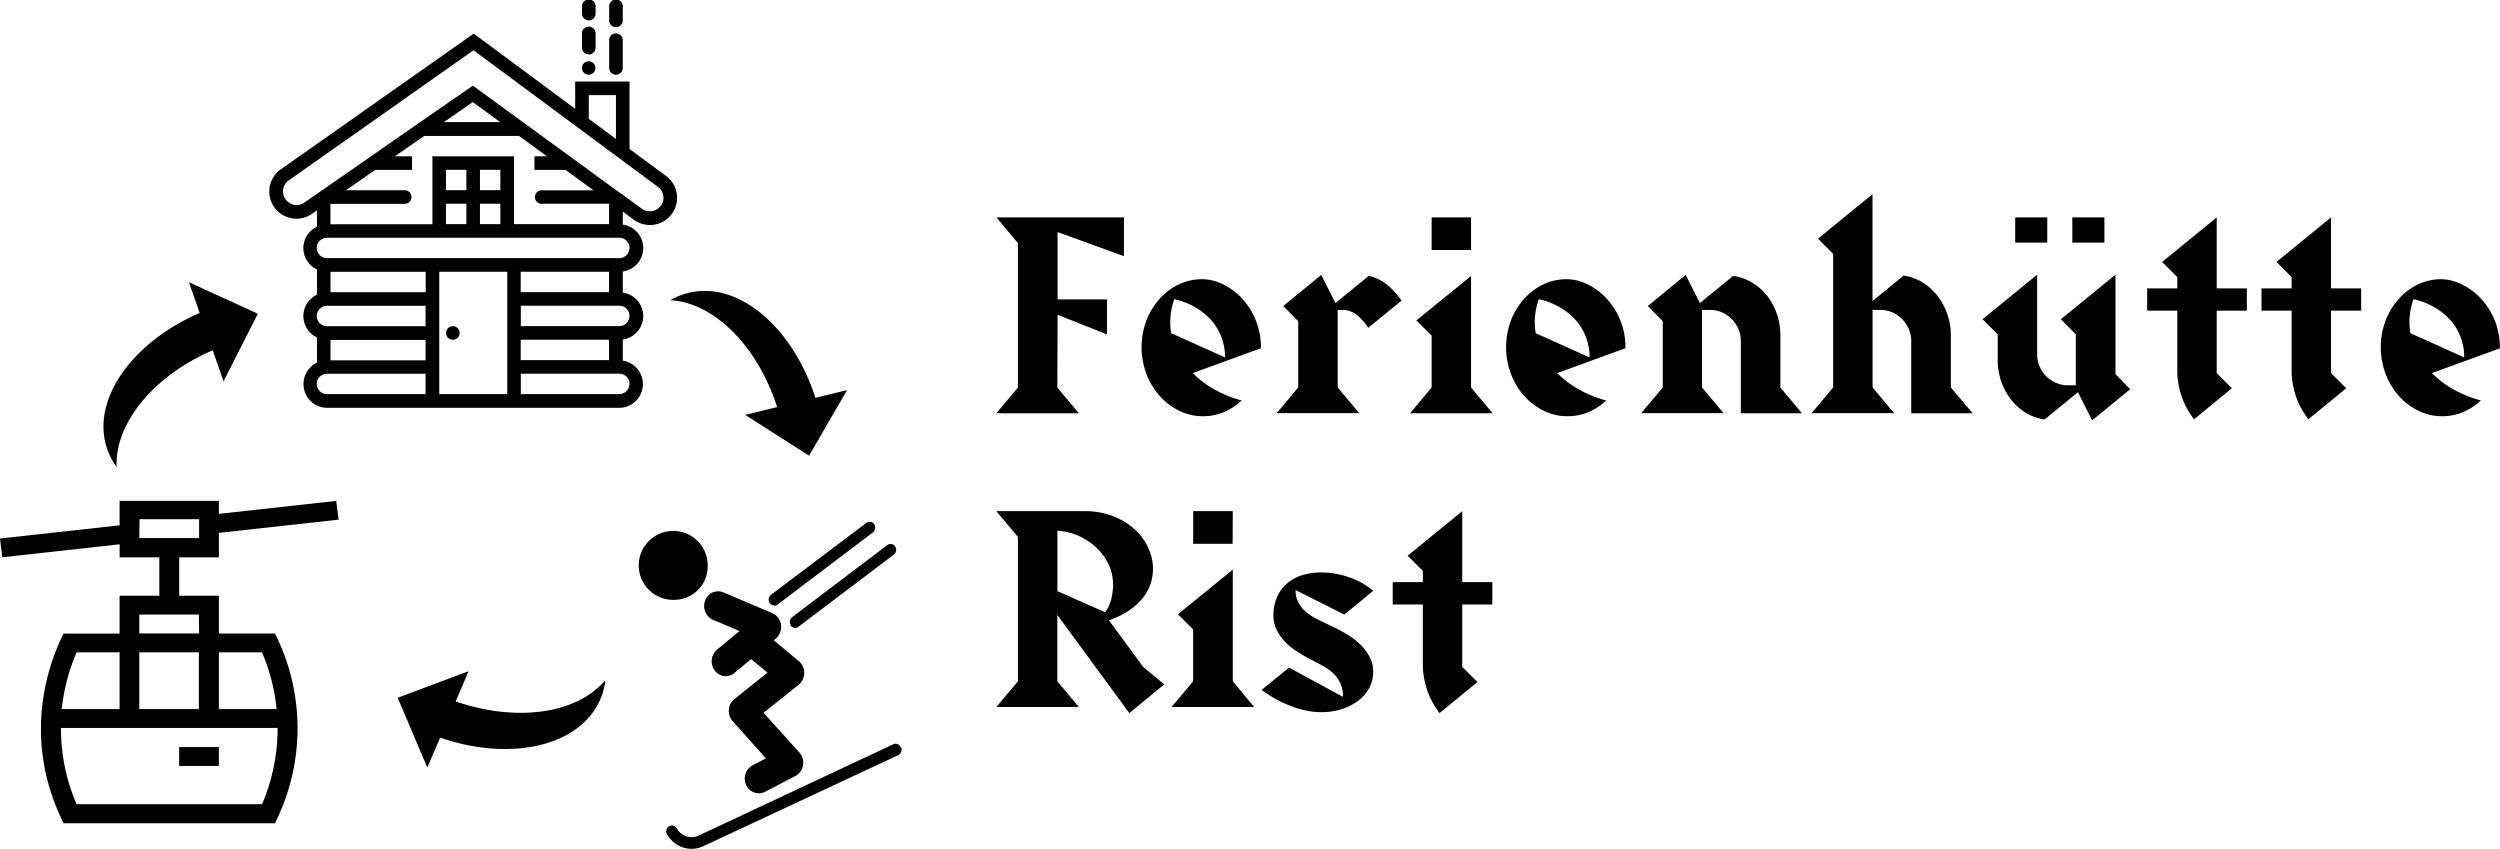
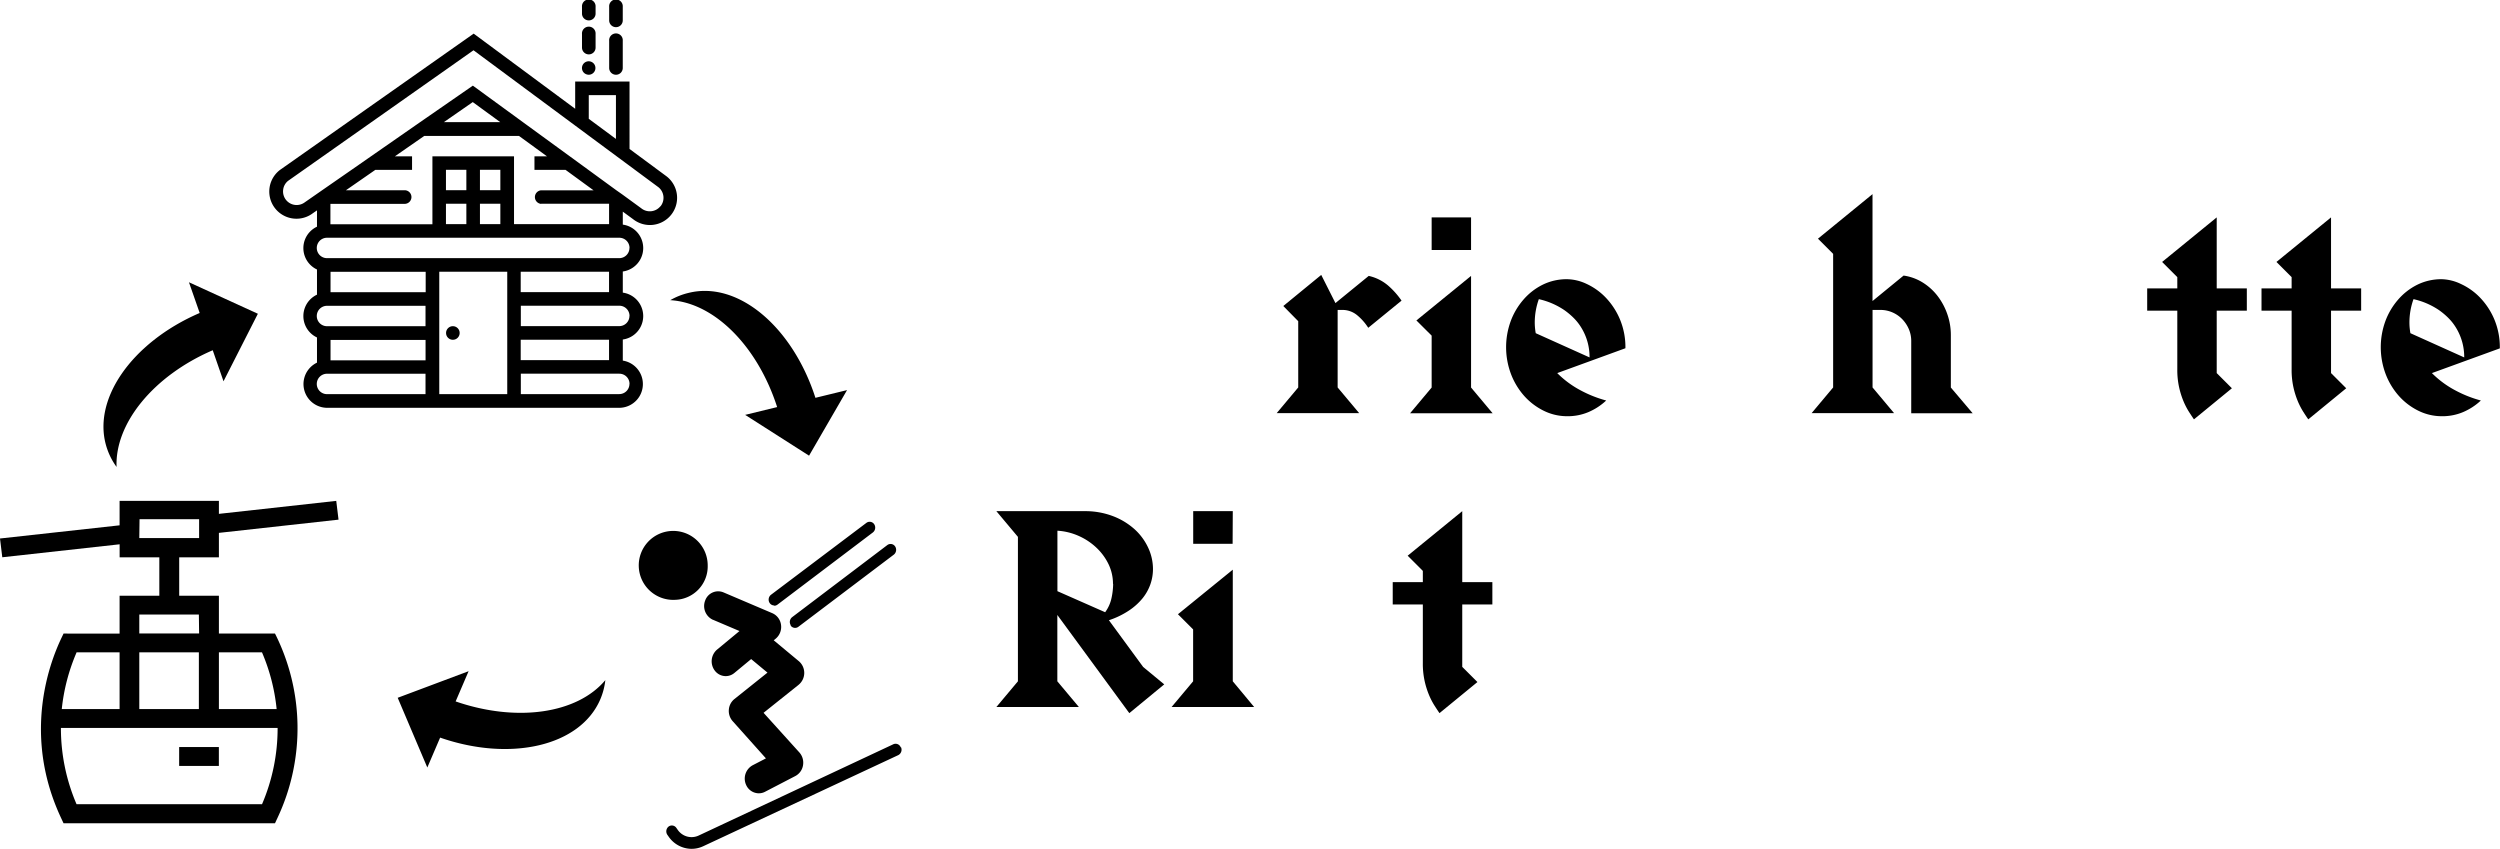
<svg xmlns="http://www.w3.org/2000/svg" id="Ebene_1" data-name="Ebene 1" viewBox="0 0 612.72 208.11">
  <defs>
    <style>.cls-1{fill:#000;}.cls-2{fill:#000;}</style>
  </defs>
  <title>rist</title>
  <path class="cls-1" d="M256.71,117.72l7.75-1.89-9.31,16.07-15.66-10,7.84-1.91c-4.85-15.08-15.53-25.61-26.2-26.2A16.59,16.59,0,0,1,225.64,92C237.77,89,251.12,100.34,256.71,117.72Z" transform="translate(-56.86 -20.22)" />
  <path class="cls-1" d="M222.77,68a6.65,6.65,0,0,0-2.49-4.52l-9.13-6.75V40.21H197.83v6.67L172.95,28.46l-47.46,33.4a6.66,6.66,0,0,0,8.06,10.61l1-.69v4a5.79,5.79,0,0,0,0,10.49v6.17a5.79,5.79,0,0,0,0,10.49v6.17a5.82,5.82,0,0,0,2.5,11.07h71.62a5.82,5.82,0,0,0,.83-11.57v-5.17a5.8,5.8,0,0,0,0-11.49V86.76a5.8,5.8,0,0,0,0-11.49V72.09L212,73.92A6.66,6.66,0,0,0,222.77,68ZM201.16,43.54h6.66V54.27l-6.66-4.93Zm-40,60v5H137.87v-5ZM137.87,91.84v-5h23.32v5ZM137,95.17h24.15v5H137a2.5,2.5,0,1,1,0-5Zm24.15,21.65H137a2.5,2.5,0,1,1,0-5h24.15Zm20,0H164.52v-30h16.66v30Zm3.33-25v-5h21.65v5Zm0,16.66v-5h21.65v5Zm26.65,5.83a2.5,2.5,0,0,1-2.5,2.5H184.51v-5h24.15A2.5,2.5,0,0,1,211.15,114.32Zm0-16.66a2.5,2.5,0,0,1-2.5,2.5H184.51v-5h24.15A2.5,2.5,0,0,1,211.15,97.67Zm0-16.66a2.5,2.5,0,0,1-2.5,2.5H137a2.5,2.5,0,1,1,0-5h71.62A2.5,2.5,0,0,1,211.15,81Zm-31.64-5.83h-5v-5h5Zm0-8.33h-5v-5h5Zm-8.33,0h-5v-5h5Zm-5,3.33h5v5h-5Zm23.32,0h16.66v5H182.84V58.53h-20V75.18h-25v-5h18.32a1.67,1.67,0,0,0,0-3.33H141.64l7.21-5h9V58.53h-4.21l7.21-5h23.2l4,2.91,2.86,2.09h-3.06v3.33h7.63l6.85,5H189.5a1.67,1.67,0,0,0,0,3.33Zm-23.84-20,7.09-4.92,6.74,4.92Zm53.08,20.61a3.34,3.34,0,0,1-4.69.5l-4.66-3.4-1.43-1h0l-6.85-5h0l-16-11.66h0l-12.34-9-13,9h0L143,61.86h0l-7.31,5.07h0l-.59.41-3.51,2.44a3.33,3.33,0,0,1-5.33-3.07,3.29,3.29,0,0,1,1.21-2.17l45.44-32L197.83,51h0l3.66,2.71,16.75,12.4a3.33,3.33,0,0,1,.5,4.68Z" transform="translate(-56.86 -20.22)" />
  <circle class="cls-1" cx="110.99" cy="81.61" r="1.67" />
  <path class="cls-1" d="M201.16,38.54a1.65,1.65,0,1,0-1.18-.48A1.75,1.75,0,0,0,201.16,38.54Z" transform="translate(-56.86 -20.22)" />
  <path class="cls-1" d="M207.82,38.54a1.66,1.66,0,0,0,1.67-1.67V30.21a1.67,1.67,0,1,0-3.33,0v6.66A1.67,1.67,0,0,0,207.82,38.54Z" transform="translate(-56.86 -20.22)" />
  <path class="cls-1" d="M207.82,26.88a1.66,1.66,0,0,0,1.67-1.67V21.89a1.67,1.67,0,1,0-3.33,0v3.33A1.67,1.67,0,0,0,207.82,26.88Z" transform="translate(-56.86 -20.22)" />
  <path class="cls-1" d="M201.16,33.55a1.66,1.66,0,0,0,1.67-1.67V28.55a1.67,1.67,0,1,0-3.33,0v3.33A1.67,1.67,0,0,0,201.16,33.55Z" transform="translate(-56.86 -20.22)" />
  <path class="cls-1" d="M201.16,25.22a1.66,1.66,0,0,0,1.67-1.67V21.89a1.67,1.67,0,1,0-3.33,0v1.67A1.67,1.67,0,0,0,201.16,25.22Z" transform="translate(-56.86 -20.22)" />
  <path class="cls-1" d="M110.51,156.82v-6l29.32-3.24-.56-4.6-28.76,3.18v-3.19H86.17v6L56.86,152.2l.56,4.6,28.76-3.18v3.19h9.73v9.42H86.17v9.27H72.43c-.14.63-11.94,20.9-.64,45.11l.64,1.38h51.83l.64-1.38a51.56,51.56,0,0,0-.64-45.11H110.51v-9.27h-9.73v-9.42ZM91,194v-13.9h14.6V194Zm-15.42-13.9H86.17V194H72A47.26,47.26,0,0,1,75.62,180.14Zm45.45,37.22H75.62a47.19,47.19,0,0,1-3.83-18.69h53.11A47.19,47.19,0,0,1,121.06,217.37ZM124.66,194H110.51v-13.9h10.56A47.24,47.24,0,0,1,124.66,194Zm-19-18.53H91v-4.63h14.6Zm-14.6-28h14.6v4.63H91Z" transform="translate(-56.86 -20.22)" />
  <path class="cls-1" d="M100.77,203.31h9.73v4.63h-9.73Z" transform="translate(-56.86 -20.22)" />
  <g id="Page-1">
    <path id="Fill-9" class="cls-1" d="M222.31,167.23a8.45,8.45,0,1,1,8-8.43,8.21,8.21,0,0,1-8,8.43Zm9.3,4.89,6.49,2.76-5.5,4.55a3.78,3.78,0,0,0-.59,5.1,3.37,3.37,0,0,0,2.71,1.4,3.31,3.31,0,0,0,2.12-.77l4.12-3.41,4,3.32-8.12,6.49a3.69,3.69,0,0,0-1.35,2.6,3.77,3.77,0,0,0,.93,2.8l8.16,9.13-3.26,1.69a3.73,3.73,0,0,0-1.57,4.87,3.42,3.42,0,0,0,3.09,2,3.27,3.27,0,0,0,1.51-.37l7.45-3.87a3.62,3.62,0,0,0,1.87-2.62,3.77,3.77,0,0,0-.88-3.14L244,194.92l8.61-6.88a3.77,3.77,0,0,0,.05-5.76l-6.17-5.13.5-.41a3.74,3.74,0,0,0,1.29-3.37,3.61,3.61,0,0,0-2.12-2.86l-12-5.11a3.38,3.38,0,0,0-4.47,2,3.71,3.71,0,0,0,1.91,4.73Zm15-3.44a1.33,1.33,0,0,0,.8-.27l23.39-17.7a1.51,1.51,0,0,0,.32-2,1.33,1.33,0,0,0-1.92-.34L245.81,166a1.51,1.51,0,0,0-.32,2,1.35,1.35,0,0,0,1.12.61Zm4,4.82a1.35,1.35,0,0,0,1.12.61,1.31,1.31,0,0,0,.8-.27l23.4-17.69a1.51,1.51,0,0,0,.32-2,1.33,1.33,0,0,0-1.92-.34L251,171.48a1.51,1.51,0,0,0-.32,2Zm27,29.87a1.34,1.34,0,0,0-1.81-.74L228.1,225a4.12,4.12,0,0,1-5.17-1.44l-.31-.44a1.33,1.33,0,0,0-1.92-.3,1.51,1.51,0,0,0-.28,2l.31.44a6.87,6.87,0,0,0,5.63,3,6.76,6.76,0,0,0,2.87-.65L277,205.3a1.49,1.49,0,0,0,.7-1.92Z" transform="translate(-56.86 -20.22)" />
  </g>
  <path class="cls-1" d="M164.73,201l-3.14,7.33-7.26-17.09,17.38-6.52-3.18,7.41c15,5.18,29.81,3,36.69-5.22a16.59,16.59,0,0,1-1.24,4.72C199.06,203.1,182,207,164.73,201Z" transform="translate(-56.86 -20.22)" />
  <path class="cls-1" d="M105.8,96.93l-2.63-7.53,16.89,7.72-8.42,16.55L109,106.06C94.44,112.34,85,124,85.43,134.66a16.59,16.59,0,0,1-2.27-4.32C79,118.55,89,104.17,105.8,96.93Z" transform="translate(-56.86 -20.22)" />
-   <path class="cls-2" d="M316.06,77.1V93.6h12.12v8.58l-12.12-4.8L316,115.2l5.28,6.3H301.06l5.28-6.3V79.8l-5.28-6.3h31.26V83Z" transform="translate(-56.86 -20.22)" />
-   <path class="cls-2" d="M349.18,111.66a23.83,23.83,0,0,0,5.67,4.2,29.33,29.33,0,0,0,6.33,2.52,14.89,14.89,0,0,1-4.38,2.85,13,13,0,0,1-5.16,1,12.89,12.89,0,0,1-5.79-1.35,15.64,15.64,0,0,1-4.77-3.63,17.4,17.4,0,0,1-3.24-5.37A18.67,18.67,0,0,1,337.75,99a17,17,0,0,1,3.12-5.31A15.09,15.09,0,0,1,345.61,90a13.29,13.29,0,0,1,6-1.35,11.55,11.55,0,0,1,4.74,1.14,15.49,15.49,0,0,1,4.65,3.3,17.45,17.45,0,0,1,3.51,5.31,17.7,17.7,0,0,1,1.38,7.17Zm7.92-3.84a13.74,13.74,0,0,0-2-7.26,12.56,12.56,0,0,0-2-2.52,17.18,17.18,0,0,0-2.25-1.86,18.21,18.21,0,0,0-6.18-2.64,17,17,0,0,0-1,5.7q0,.66.06,1.32t.18,1.32Z" transform="translate(-56.86 -20.22)" />
  <path class="cls-2" d="M392.2,100.56a13.09,13.09,0,0,0-2.76-3.12,5.65,5.65,0,0,0-3.66-1.26H384.7v19l5.28,6.3H369.76l5.28-6.3V98.94l-3.66-3.72,9.3-7.62,3.48,6.9,8.16-6.66a11,11,0,0,1,4.89,2.49,19.57,19.57,0,0,1,3.15,3.57Z" transform="translate(-56.86 -20.22)" />
  <path class="cls-2" d="M422.68,121.5H402.46l5.28-6.3V102.48L404,98.76,417.4,87.84V115.2Zm-5.28-40h-9.66v-8h9.66Z" transform="translate(-56.86 -20.22)" />
  <path class="cls-2" d="M438.52,111.66a23.83,23.83,0,0,0,5.67,4.2,29.33,29.33,0,0,0,6.33,2.52,14.89,14.89,0,0,1-4.38,2.85,13,13,0,0,1-5.16,1,12.89,12.89,0,0,1-5.79-1.35,15.64,15.64,0,0,1-4.77-3.63,17.4,17.4,0,0,1-3.24-5.37A18.67,18.67,0,0,1,427.09,99a17,17,0,0,1,3.12-5.31A15.09,15.09,0,0,1,434.95,90a13.29,13.29,0,0,1,6-1.35,11.55,11.55,0,0,1,4.74,1.14,15.49,15.49,0,0,1,4.65,3.3,17.45,17.45,0,0,1,3.51,5.31,17.7,17.7,0,0,1,1.38,7.17Zm7.92-3.84a13.74,13.74,0,0,0-2-7.26,12.56,12.56,0,0,0-2-2.52,17.18,17.18,0,0,0-2.25-1.86,18.21,18.21,0,0,0-6.18-2.64,17,17,0,0,0-1,5.7q0,.66.06,1.32t.18,1.32Z" transform="translate(-56.86 -20.22)" />
-   <path class="cls-2" d="M483.52,121.5V103.8a7.31,7.31,0,0,0-.6-2.94,8.08,8.08,0,0,0-1.62-2.43,7.47,7.47,0,0,0-2.4-1.65,7.32,7.32,0,0,0-2.94-.6H474v19l5.28,6.3H459.1l5.28-6.3V98.94l-3.66-3.72L470,87.6l3.48,6.9,8.16-6.66a12.22,12.22,0,0,1,4.65,1.65A13.32,13.32,0,0,1,490,92.76a15.25,15.25,0,0,1,2.37,4.47,16,16,0,0,1,.84,5.13V115.2l5.28,6.3Z" transform="translate(-56.86 -20.22)" />
  <path class="cls-2" d="M525.28,121.5V103.8a7.31,7.31,0,0,0-.6-2.94,8.08,8.08,0,0,0-1.62-2.43,7.47,7.47,0,0,0-2.4-1.65,7.32,7.32,0,0,0-2.94-.6h-1.92v19l5.28,6.3H500.86l5.28-6.3V82.44l-3.72-3.72L515.79,67.8V94l7.62-6.24a12,12,0,0,1,4.65,1.68,13.76,13.76,0,0,1,3.66,3.3,15.77,15.77,0,0,1,2.4,4.47,15.44,15.44,0,0,1,.87,5.13V115.2l5.34,6.3Z" transform="translate(-56.86 -20.22)" />
-   <path class="cls-2" d="M569.62,123.24l-3.48-6.9L558,123a11.25,11.25,0,0,1-4.65-1.62,13.73,13.73,0,0,1-3.66-3.3,15.27,15.27,0,0,1-2.37-4.44,15.66,15.66,0,0,1-.84-5.1v-6.36l-3.72-3.72,13.38-10.92V107a7.49,7.49,0,0,0,.6,3,7.58,7.58,0,0,0,1.62,2.43,7.66,7.66,0,0,0,2.4,1.62,7.28,7.28,0,0,0,2.94.6h1.92V102.18l-3.66-3.72,13.38-10.92V111.9l3.6,3.72Zm-11-43.56h-7.86V73.5h7.86Zm14,0h-7.86V73.5h7.86Z" transform="translate(-56.86 -20.22)" />
  <path class="cls-2" d="M600.15,96.36v15.3l3.72,3.72-9.3,7.62q-.54-.78-1.23-1.86a17.56,17.56,0,0,1-1.32-2.55,20.28,20.28,0,0,1-1.08-3.42,19.69,19.69,0,0,1-.45-4.41V96.36h-7.38V90.9h7.38V88.14l-3.72-3.72L600.15,73.5V90.9h7.38v5.46Z" transform="translate(-56.86 -20.22)" />
  <path class="cls-2" d="M628.17,96.36v15.3l3.72,3.72-9.3,7.62q-.54-.78-1.23-1.86a17.56,17.56,0,0,1-1.32-2.55,20.28,20.28,0,0,1-1.08-3.42,19.69,19.69,0,0,1-.45-4.41V96.36h-7.38V90.9h7.38V88.14l-3.72-3.72L628.17,73.5V90.9h7.38v5.46Z" transform="translate(-56.86 -20.22)" />
  <path class="cls-2" d="M652.89,111.66a23.83,23.83,0,0,0,5.67,4.2,29.33,29.33,0,0,0,6.33,2.52,14.89,14.89,0,0,1-4.38,2.85,13,13,0,0,1-5.16,1,12.89,12.89,0,0,1-5.79-1.35,15.64,15.64,0,0,1-4.77-3.63,17.4,17.4,0,0,1-3.24-5.37A18.67,18.67,0,0,1,641.46,99a17,17,0,0,1,3.12-5.31A15.09,15.09,0,0,1,649.32,90a13.29,13.29,0,0,1,6-1.35A11.55,11.55,0,0,1,660,89.82a15.49,15.49,0,0,1,4.65,3.3,17.45,17.45,0,0,1,3.51,5.31,17.7,17.7,0,0,1,1.38,7.17Zm7.92-3.84a13.74,13.74,0,0,0-2-7.26,12.56,12.56,0,0,0-2-2.52,17.18,17.18,0,0,0-2.25-1.86,18.21,18.21,0,0,0-6.18-2.64,17,17,0,0,0-1,5.7q0,.66.06,1.32t.18,1.32Z" transform="translate(-56.86 -20.22)" />
  <path class="cls-2" d="M333.64,195,316,170.94V187.2l5.28,6.3H301.06l5.28-6.3V151.8l-5.28-6.3h21.6a19,19,0,0,1,7,1.23,16.92,16.92,0,0,1,5.28,3.21,14.1,14.1,0,0,1,3.33,4.53,12.34,12.34,0,0,1,1.17,5.19,11.44,11.44,0,0,1-.63,3.75,11.62,11.62,0,0,1-1.95,3.48,15.08,15.08,0,0,1-3.36,3,20.26,20.26,0,0,1-4.86,2.34l8.4,11.46,5.16,4.26Zm-4-31.68a11.07,11.07,0,0,0-1.08-4.8,13.81,13.81,0,0,0-2.91-4,15.38,15.38,0,0,0-4.32-2.91,15,15,0,0,0-5.31-1.32v14.82l11.7,5.16a9,9,0,0,0,1.56-3.48A17.45,17.45,0,0,0,329.68,163.32Z" transform="translate(-56.86 -20.22)" />
  <path class="cls-2" d="M364.24,193.5H344l5.28-6.3V174.48l-3.72-3.72L359,159.84V187.2Zm-5.28-40H349.3v-8H359Z" transform="translate(-56.86 -20.22)" />
-   <path class="cls-2" d="M393.4,184.8a8.33,8.33,0,0,1-1.08,4.26,9.73,9.73,0,0,1-2.88,3.12,13.77,13.77,0,0,1-4,1.92,16.21,16.21,0,0,1-4.59.66,18.63,18.63,0,0,1-5.16-.69,29.34,29.34,0,0,1-4.32-1.59,27.21,27.21,0,0,1-3.3-1.8q-1.38-.9-2-1.38l6.72-5.46L386,191a7.8,7.8,0,0,0-.69-3.45,8,8,0,0,0-1.86-2.46,13.47,13.47,0,0,0-2.7-1.86l-3.15-1.65q-1.38-.72-2.91-1.71a16.15,16.15,0,0,1-2.79-2.28,12.09,12.09,0,0,1-2.1-2.91,7.56,7.56,0,0,1-.84-3.54,11.12,11.12,0,0,1,1-4.83,9.22,9.22,0,0,1,2.58-3.3,10.57,10.57,0,0,1,3.72-1.89,16.11,16.11,0,0,1,4.44-.6,20.55,20.55,0,0,1,6.84,1.2,18.29,18.29,0,0,1,5.88,3.3l-7.08,5.82-11.94-6a6.26,6.26,0,0,0,.78,3.24,8.28,8.28,0,0,0,2,2.31,15.54,15.54,0,0,0,2.88,1.77l3.36,1.62a37,37,0,0,1,3.72,2,18.16,18.16,0,0,1,3.18,2.46,11.68,11.68,0,0,1,2.22,3A7.58,7.58,0,0,1,393.4,184.8Z" transform="translate(-56.86 -20.22)" />
  <path class="cls-2" d="M415.24,168.36v15.3l3.72,3.72-9.3,7.62q-.54-.78-1.23-1.86a17.56,17.56,0,0,1-1.32-2.55,20.27,20.27,0,0,1-1.08-3.42,19.68,19.68,0,0,1-.45-4.41v-14.4H398.2V162.9h7.38v-2.76l-3.72-3.72,13.38-10.92v17.4h7.38v5.46Z" transform="translate(-56.86 -20.22)" />
</svg>